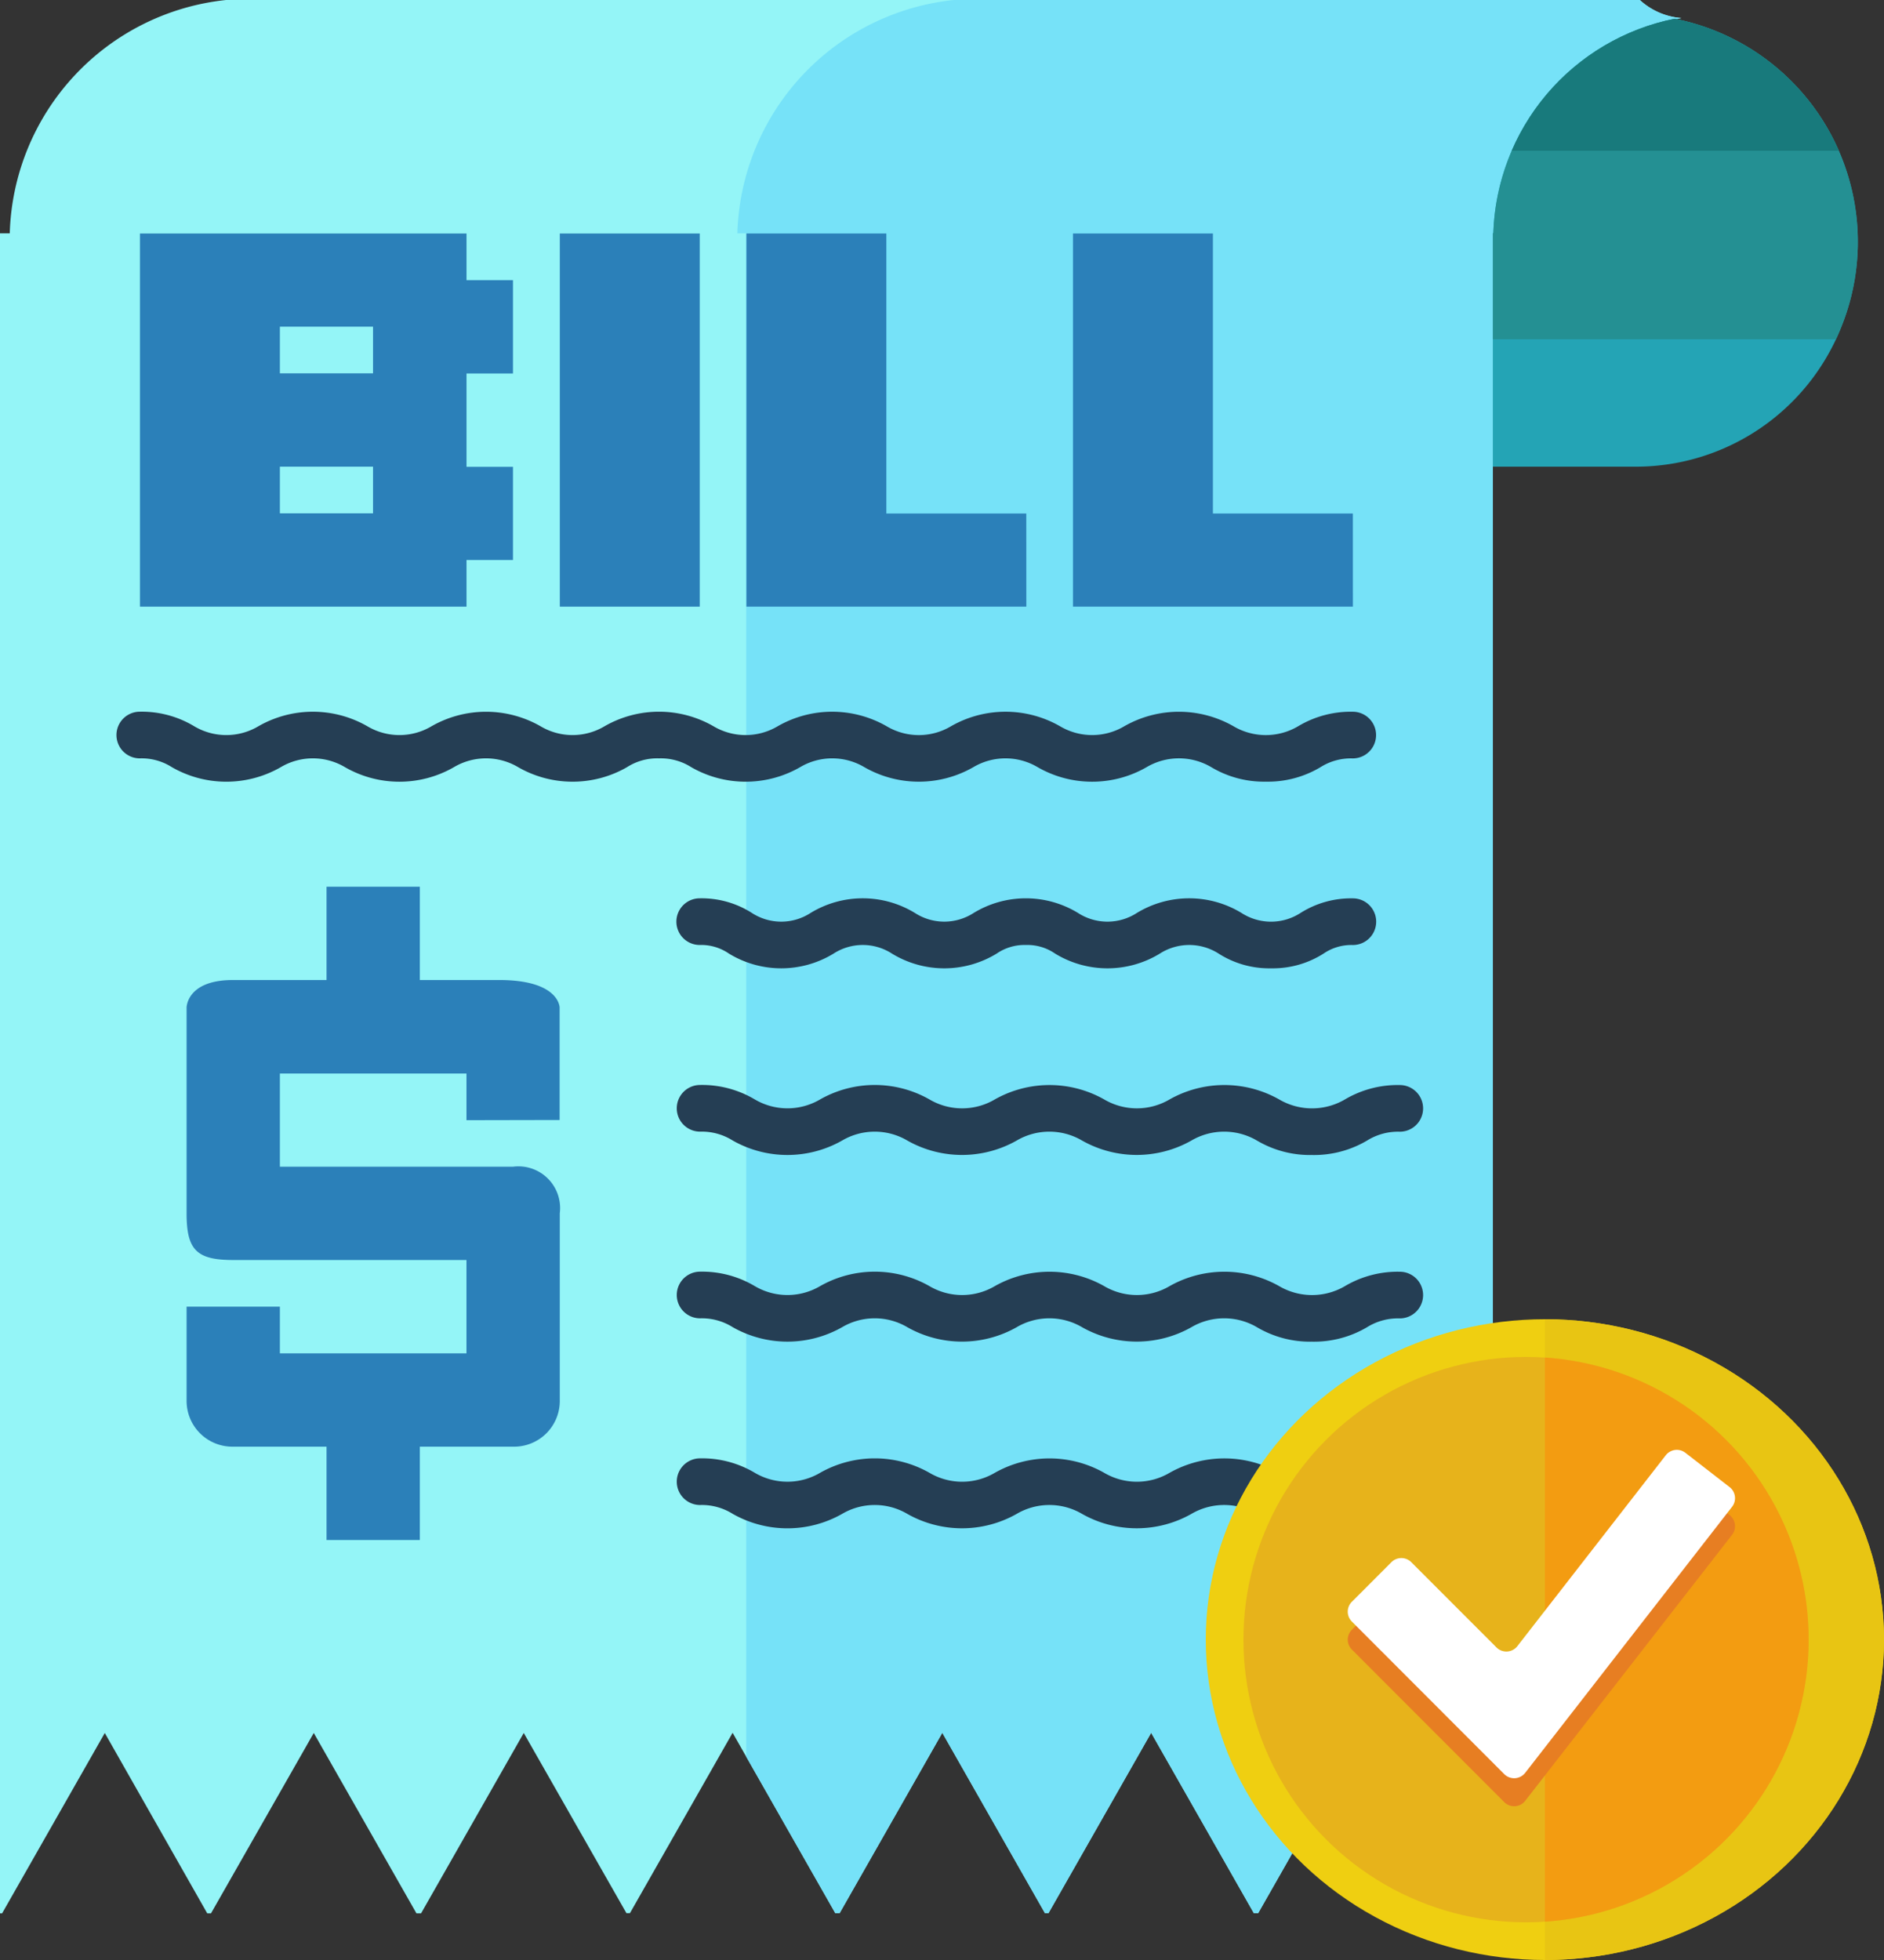
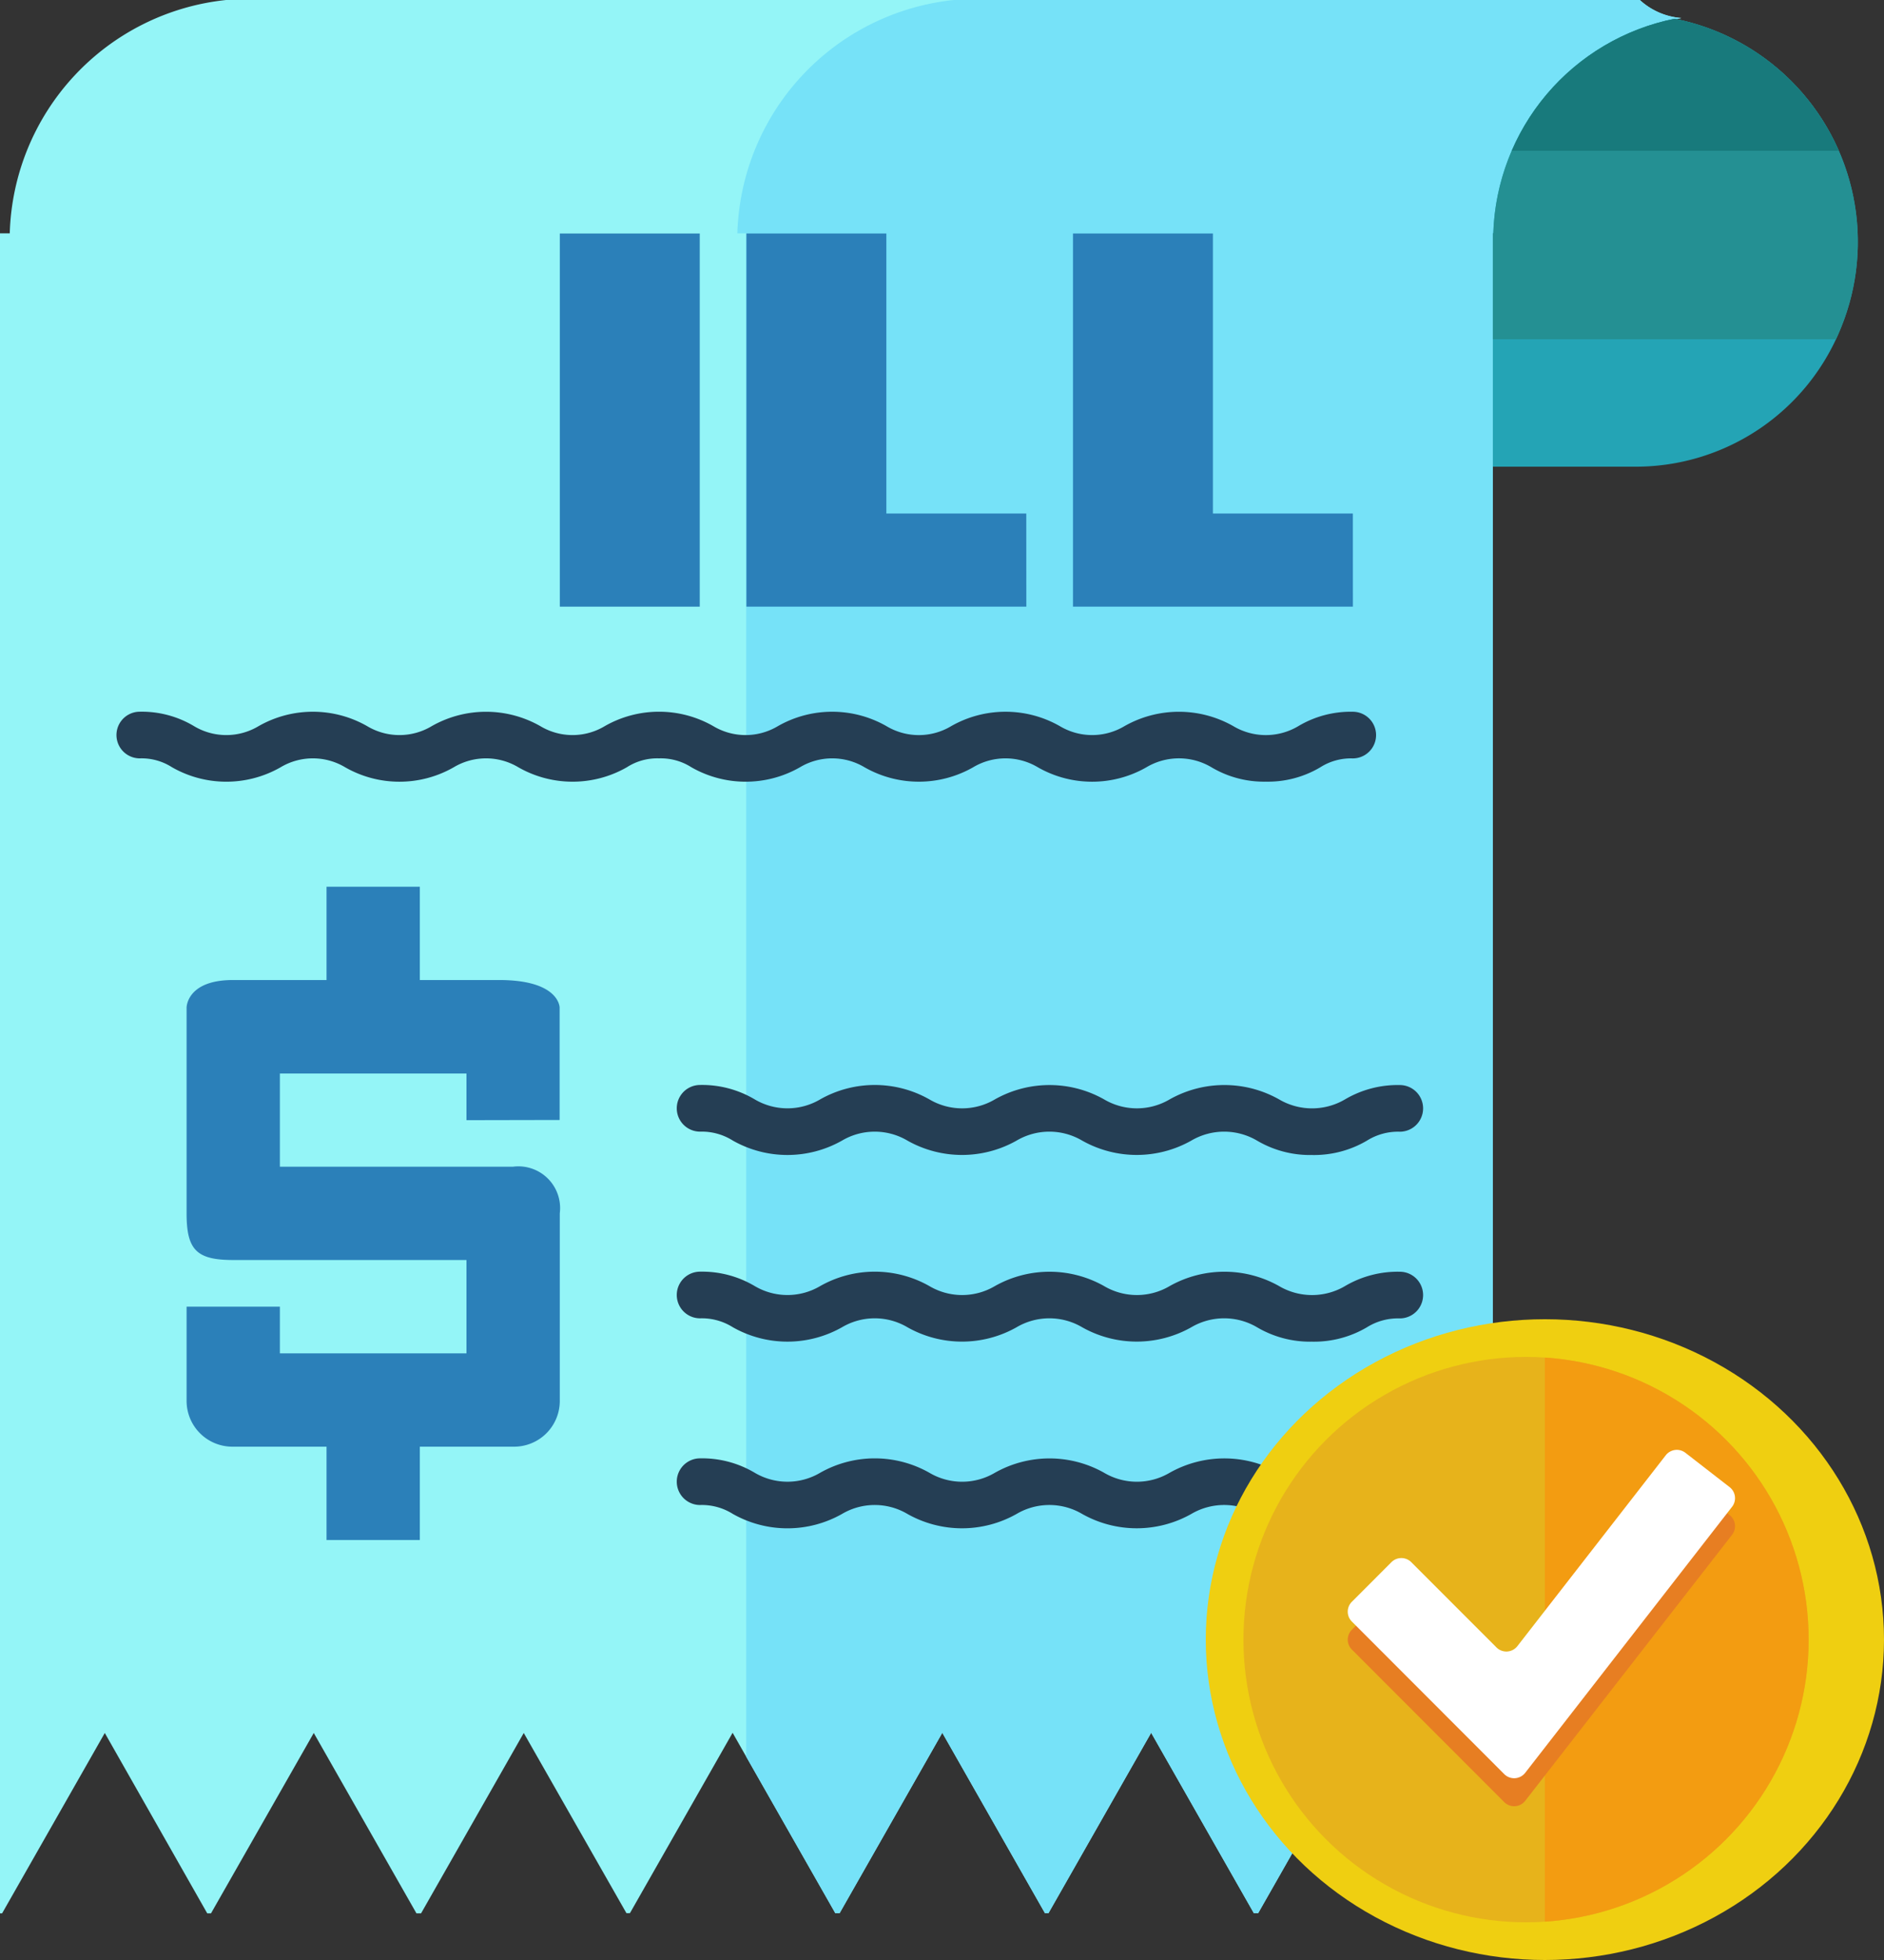
<svg xmlns="http://www.w3.org/2000/svg" width="50" height="52" viewBox="0 0 50 52">
  <rect x="0" y="0" width="50" height="52" fill="#333333" stroke="none" />
  <defs>
    <clipPath id="a">
      <path d="M51.622,368.622c-2.578.513-4.619,5.711-4.619,5.711h-.384V417.7l-.685,1.2h-.093l-2.725-4.785-2.725,4.785h-.115l-2.725-4.785-2.725,4.785h-.094l-2.724-4.785-2.725,4.785h-.115l-2.725-4.785-2.725,4.785h-.093L20.9,414.12l-2.725,4.785h-.123l-2.725-4.785L12.6,418.905h-.1L9.781,414.12l-2.725,4.785H7V374.333h.259A6.41,6.41,0,0,1,13,368.143H50.519A1.843,1.843,0,0,0,51.622,368.622Z" transform="translate(-7 -368.143)" fill="#94f5f7" />
    </clipPath>
    <clipPath id="b">
      <path d="M42.716,380.428H39v-6.191h.012a6,6,0,0,1,4.811-5.692,6.032,6.032,0,0,1,4.418,8.193A5.867,5.867,0,0,1,42.716,380.428Z" transform="translate(-39 -368.546)" fill="#24a4b5" />
    </clipPath>
    <clipPath id="c">
-       <ellipse cx="9" cy="8.5" rx="9" ry="8.5" transform="translate(-0.191 0.333)" fill="#efcf11" />
-     </clipPath>
+       </clipPath>
    <clipPath id="d">
      <circle cx="7.5" cy="7.5" r="7.5" transform="translate(-0.429 0.095)" fill="#e7b31b" />
    </clipPath>
  </defs>
  <g transform="translate(-7 -368.143)">
    <g transform="translate(7 368.143)">
      <path d="M51.622,368.622c-2.578.513-4.619,5.711-4.619,5.711h-.384V417.7l-.685,1.2h-.093l-2.725-4.785-2.725,4.785h-.115l-2.725-4.785-2.725,4.785h-.094l-2.724-4.785-2.725,4.785h-.115l-2.725-4.785-2.725,4.785h-.093L20.9,414.12l-2.725,4.785h-.123l-2.725-4.785L12.6,418.905h-.1L9.781,414.12l-2.725,4.785H7V374.333h.259A6.41,6.41,0,0,1,13,368.143H50.519A1.843,1.843,0,0,0,51.622,368.622Z" transform="translate(-7 -368.143)" fill="#94f5f7" />
      <g clip-path="url(#a)">
        <path d="M67.2,368.622a5.822,5.822,0,0,0-4.621,5.711h.113V428.81L22.7,430.048h.366V374.333h-.236a6.41,6.41,0,0,1,5.746-6.19H66.094A1.843,1.843,0,0,0,67.2,368.622Z" transform="translate(-3.261 -368.143)" fill="#76e2f8" />
      </g>
    </g>
    <g transform="translate(46.619 368.642)">
      <path d="M42.716,380.428H39v-6.191h.012a6,6,0,0,1,4.811-5.692,6.032,6.032,0,0,1,4.418,8.193A5.867,5.867,0,0,1,42.716,380.428Z" transform="translate(-39 -368.546)" fill="#24a4b5" />
      <g clip-path="url(#b)">
        <rect width="22" height="9" transform="translate(-9.619 -0.499)" fill="#249093" />
        <rect width="22" height="9" transform="translate(-9.619 -5.499)" fill="#187a7c" />
      </g>
    </g>
    <path d="M40,385.25a2.727,2.727,0,0,1-1.446-.383,1.69,1.69,0,0,0-1.722,0,2.9,2.9,0,0,1-2.886,0,1.675,1.675,0,0,0-1.712,0,2.907,2.907,0,0,1-2.887,0,1.671,1.671,0,0,0-1.71,0,2.9,2.9,0,0,1-2.885,0,1.506,1.506,0,0,0-.857-.235,1.486,1.486,0,0,0-.852.235,2.9,2.9,0,0,1-2.884,0,1.671,1.671,0,0,0-1.71,0,2.9,2.9,0,0,1-2.886,0,1.669,1.669,0,0,0-1.709,0,2.9,2.9,0,0,1-2.885,0,1.5,1.5,0,0,0-.854-.235.619.619,0,1,1,0-1.238,2.7,2.7,0,0,1,1.441.384,1.667,1.667,0,0,0,1.71,0,2.906,2.906,0,0,1,2.885,0,1.667,1.667,0,0,0,1.71,0,2.913,2.913,0,0,1,2.886,0,1.661,1.661,0,0,0,1.706,0,2.9,2.9,0,0,1,2.884,0,1.67,1.67,0,0,0,1.711,0,2.906,2.906,0,0,1,2.885,0,1.67,1.67,0,0,0,1.714,0,2.911,2.911,0,0,1,2.887,0,1.672,1.672,0,0,0,1.712,0,2.924,2.924,0,0,1,2.892,0,1.686,1.686,0,0,0,1.722,0,2.716,2.716,0,0,1,1.446-.383.619.619,0,0,1,0,1.238,1.516,1.516,0,0,0-.86.235A2.718,2.718,0,0,1,40,385.25Z" transform="translate(0.595 3.631)" fill="#253e54" />
-     <path d="M37.281,389.25a2.492,2.492,0,0,1-1.392-.391,1.447,1.447,0,0,0-1.559,0,2.666,2.666,0,0,1-2.781,0,1.294,1.294,0,0,0-.774-.228,1.308,1.308,0,0,0-.776.228,2.664,2.664,0,0,1-2.78,0,1.428,1.428,0,0,0-1.548,0,2.662,2.662,0,0,1-2.778,0,1.3,1.3,0,0,0-.775-.228.619.619,0,1,1,0-1.238,2.486,2.486,0,0,1,1.389.391,1.43,1.43,0,0,0,1.549,0,2.659,2.659,0,0,1,2.777,0,1.435,1.435,0,0,0,1.551,0,2.662,2.662,0,0,1,2.778,0,1.437,1.437,0,0,0,1.553,0,2.675,2.675,0,0,1,2.786,0,1.442,1.442,0,0,0,1.558,0,2.511,2.511,0,0,1,1.393-.39.619.619,0,0,1,0,1.238,1.307,1.307,0,0,0-.779.228A2.5,2.5,0,0,1,37.281,389.25Z" transform="translate(3.452 4.583)" fill="#253e54" />
    <path d="M38.363,393.25a2.765,2.765,0,0,1-1.456-.383,1.72,1.72,0,0,0-1.741,0,2.948,2.948,0,0,1-2.9,0,1.713,1.713,0,0,0-1.737,0,2.946,2.946,0,0,1-2.9,0,1.706,1.706,0,0,0-1.733,0,2.941,2.941,0,0,1-2.9,0,1.545,1.545,0,0,0-.868-.237.619.619,0,1,1,0-1.238,2.736,2.736,0,0,1,1.451.383,1.709,1.709,0,0,0,1.735,0,2.938,2.938,0,0,1,2.9,0,1.709,1.709,0,0,0,1.737,0,2.95,2.95,0,0,1,2.9,0,1.712,1.712,0,0,0,1.738,0,2.959,2.959,0,0,1,2.906,0,1.726,1.726,0,0,0,1.748,0,2.752,2.752,0,0,1,1.454-.381.619.619,0,0,1,0,1.238,1.552,1.552,0,0,0-.872.237A2.765,2.765,0,0,1,38.363,393.25Z" transform="translate(3.452 5.536)" fill="#253e54" />
    <path d="M38.363,397.25a2.765,2.765,0,0,1-1.456-.383,1.72,1.72,0,0,0-1.741,0,2.948,2.948,0,0,1-2.9,0,1.713,1.713,0,0,0-1.737,0,2.945,2.945,0,0,1-2.9,0,1.706,1.706,0,0,0-1.733,0,2.941,2.941,0,0,1-2.9,0,1.545,1.545,0,0,0-.868-.236.619.619,0,0,1,0-1.238,2.736,2.736,0,0,1,1.451.383,1.708,1.708,0,0,0,1.735,0,2.938,2.938,0,0,1,2.9,0,1.709,1.709,0,0,0,1.737,0,2.95,2.95,0,0,1,2.9,0,1.711,1.711,0,0,0,1.738,0,2.959,2.959,0,0,1,2.906,0,1.726,1.726,0,0,0,1.748,0,2.752,2.752,0,0,1,1.454-.381.619.619,0,0,1,0,1.238,1.552,1.552,0,0,0-.872.236A2.765,2.765,0,0,1,38.363,397.25Z" transform="translate(3.452 6.488)" fill="#253e54" />
    <path d="M38.363,401.25a2.765,2.765,0,0,1-1.456-.383,1.72,1.72,0,0,0-1.741,0,2.948,2.948,0,0,1-2.9,0,1.713,1.713,0,0,0-1.737,0,2.945,2.945,0,0,1-2.9,0,1.706,1.706,0,0,0-1.733,0,2.941,2.941,0,0,1-2.9,0,1.545,1.545,0,0,0-.868-.236.619.619,0,1,1,0-1.238,2.736,2.736,0,0,1,1.451.383,1.708,1.708,0,0,0,1.735,0,2.939,2.939,0,0,1,2.9,0,1.709,1.709,0,0,0,1.737,0,2.95,2.95,0,0,1,2.9,0,1.711,1.711,0,0,0,1.738,0,2.959,2.959,0,0,1,2.906,0,1.726,1.726,0,0,0,1.748,0,2.752,2.752,0,0,1,1.454-.381.619.619,0,0,1,0,1.238,1.552,1.552,0,0,0-.872.236A2.765,2.765,0,0,1,38.363,401.25Z" transform="translate(3.452 7.441)" fill="#253e54" />
    <g transform="translate(39.191 402.81)">
      <ellipse cx="9" cy="8.5" rx="9" ry="8.5" transform="translate(-0.191 0.333)" fill="#efcf11" />
      <g clip-path="url(#c)">
-         <rect width="13" height="27" transform="translate(8.809 -4.667)" fill="#e8c513" />
-       </g>
+         </g>
    </g>
    <g transform="translate(40.429 404.048)">
      <circle cx="7.5" cy="7.5" r="7.5" transform="translate(-0.429 0.095)" fill="#e7b31b" />
      <g clip-path="url(#d)">
        <rect width="13" height="25" transform="translate(7.571 -4.905)" fill="#f39c11" />
      </g>
    </g>
    <path d="M20.9,393.333V390.35s0-.73-1.6-.73H17.19v-2.476H14.714v2.476H12.226c-1.226,0-1.226.73-1.226.73v5.46c0,.972.266,1.238,1.238,1.238h6.19v2.476H13.476v-1.238H11v2.489A1.215,1.215,0,0,0,12.238,402h2.476v2.476H17.19V402h2.476a1.213,1.213,0,0,0,1.238-1.238V395.81a1.107,1.107,0,0,0-1.238-1.238h-6.19V392.1h4.952v1.238Z" transform="translate(0.952 4.524)" fill="#2b80b9" />
    <g transform="translate(10.714 374.333)">
-       <path d="M19.9,381.81H18.667v1.238H10v-9.9h8.667v1.238H19.9v2.476H18.667v2.476H19.9Zm-3.714-4.952v-1.238H13.714v1.238Zm0,3.714v-1.238H13.714v1.238Z" transform="translate(-10 -373.143)" fill="#2b80b9" />
      <path d="M22.714,383.048H19v-9.9h3.714Z" transform="translate(-7.857 -373.143)" fill="#2b80b9" />
      <path d="M30.429,383.048H23v-9.9h3.714v7.429h3.714Z" transform="translate(-6.905 -373.143)" fill="#2b80b9" />
      <path d="M37.429,383.048H30v-9.9h3.714v7.429h3.714Z" transform="translate(-5.238 -373.143)" fill="#2b80b9" />
    </g>
    <path d="M40.043,408.414,36,404.367a.369.369,0,0,1,0-.525l1.05-1.05a.371.371,0,0,1,.526,0l2.261,2.261a.371.371,0,0,0,.556-.035l3.938-5.064a.371.371,0,0,1,.521-.064l1.174.911a.372.372,0,0,1,.064.521L40.6,408.38A.372.372,0,0,1,40.043,408.414Z" transform="translate(6.878 7.54)" fill="#e77e22" />
    <path d="M40.043,407.814,36,403.767a.369.369,0,0,1,0-.525l1.05-1.051a.373.373,0,0,1,.526,0l2.261,2.262a.371.371,0,0,0,.556-.035l3.938-5.064a.372.372,0,0,1,.521-.064l1.174.911a.372.372,0,0,1,.064.521L40.6,407.78A.372.372,0,0,1,40.043,407.814Z" transform="translate(6.878 7.397)" fill="#fff" />
  </g>
</svg>